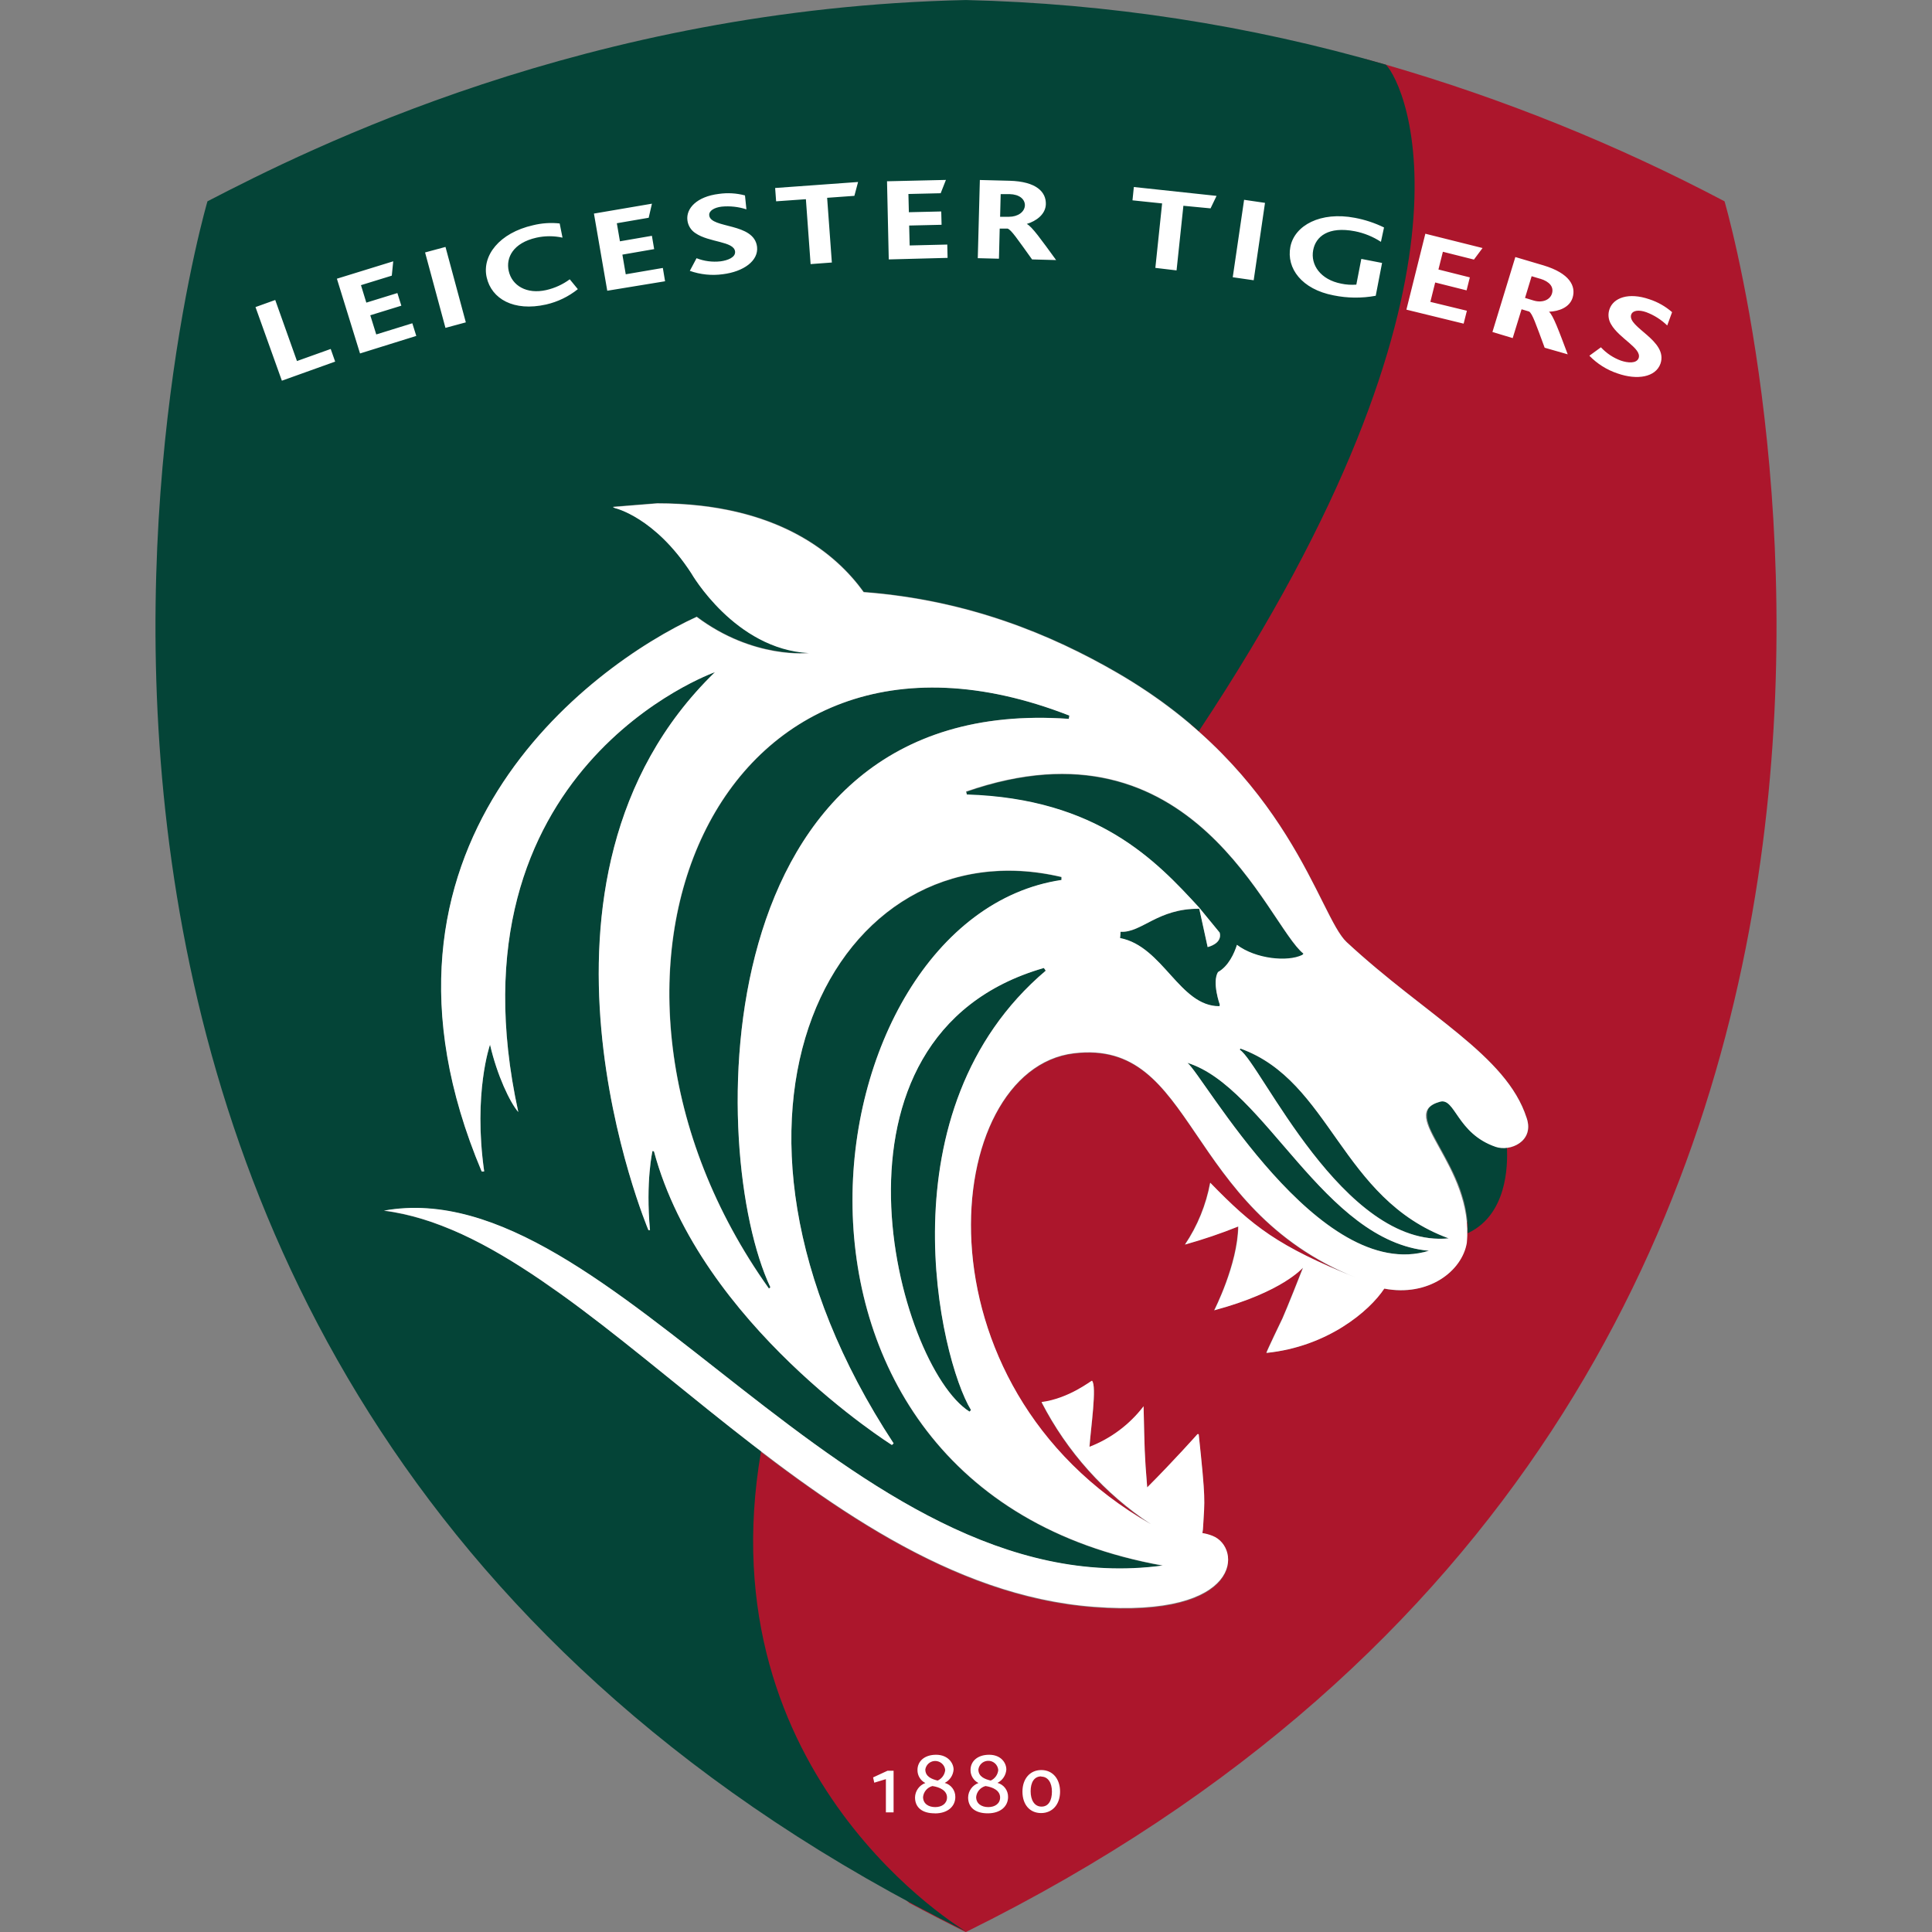
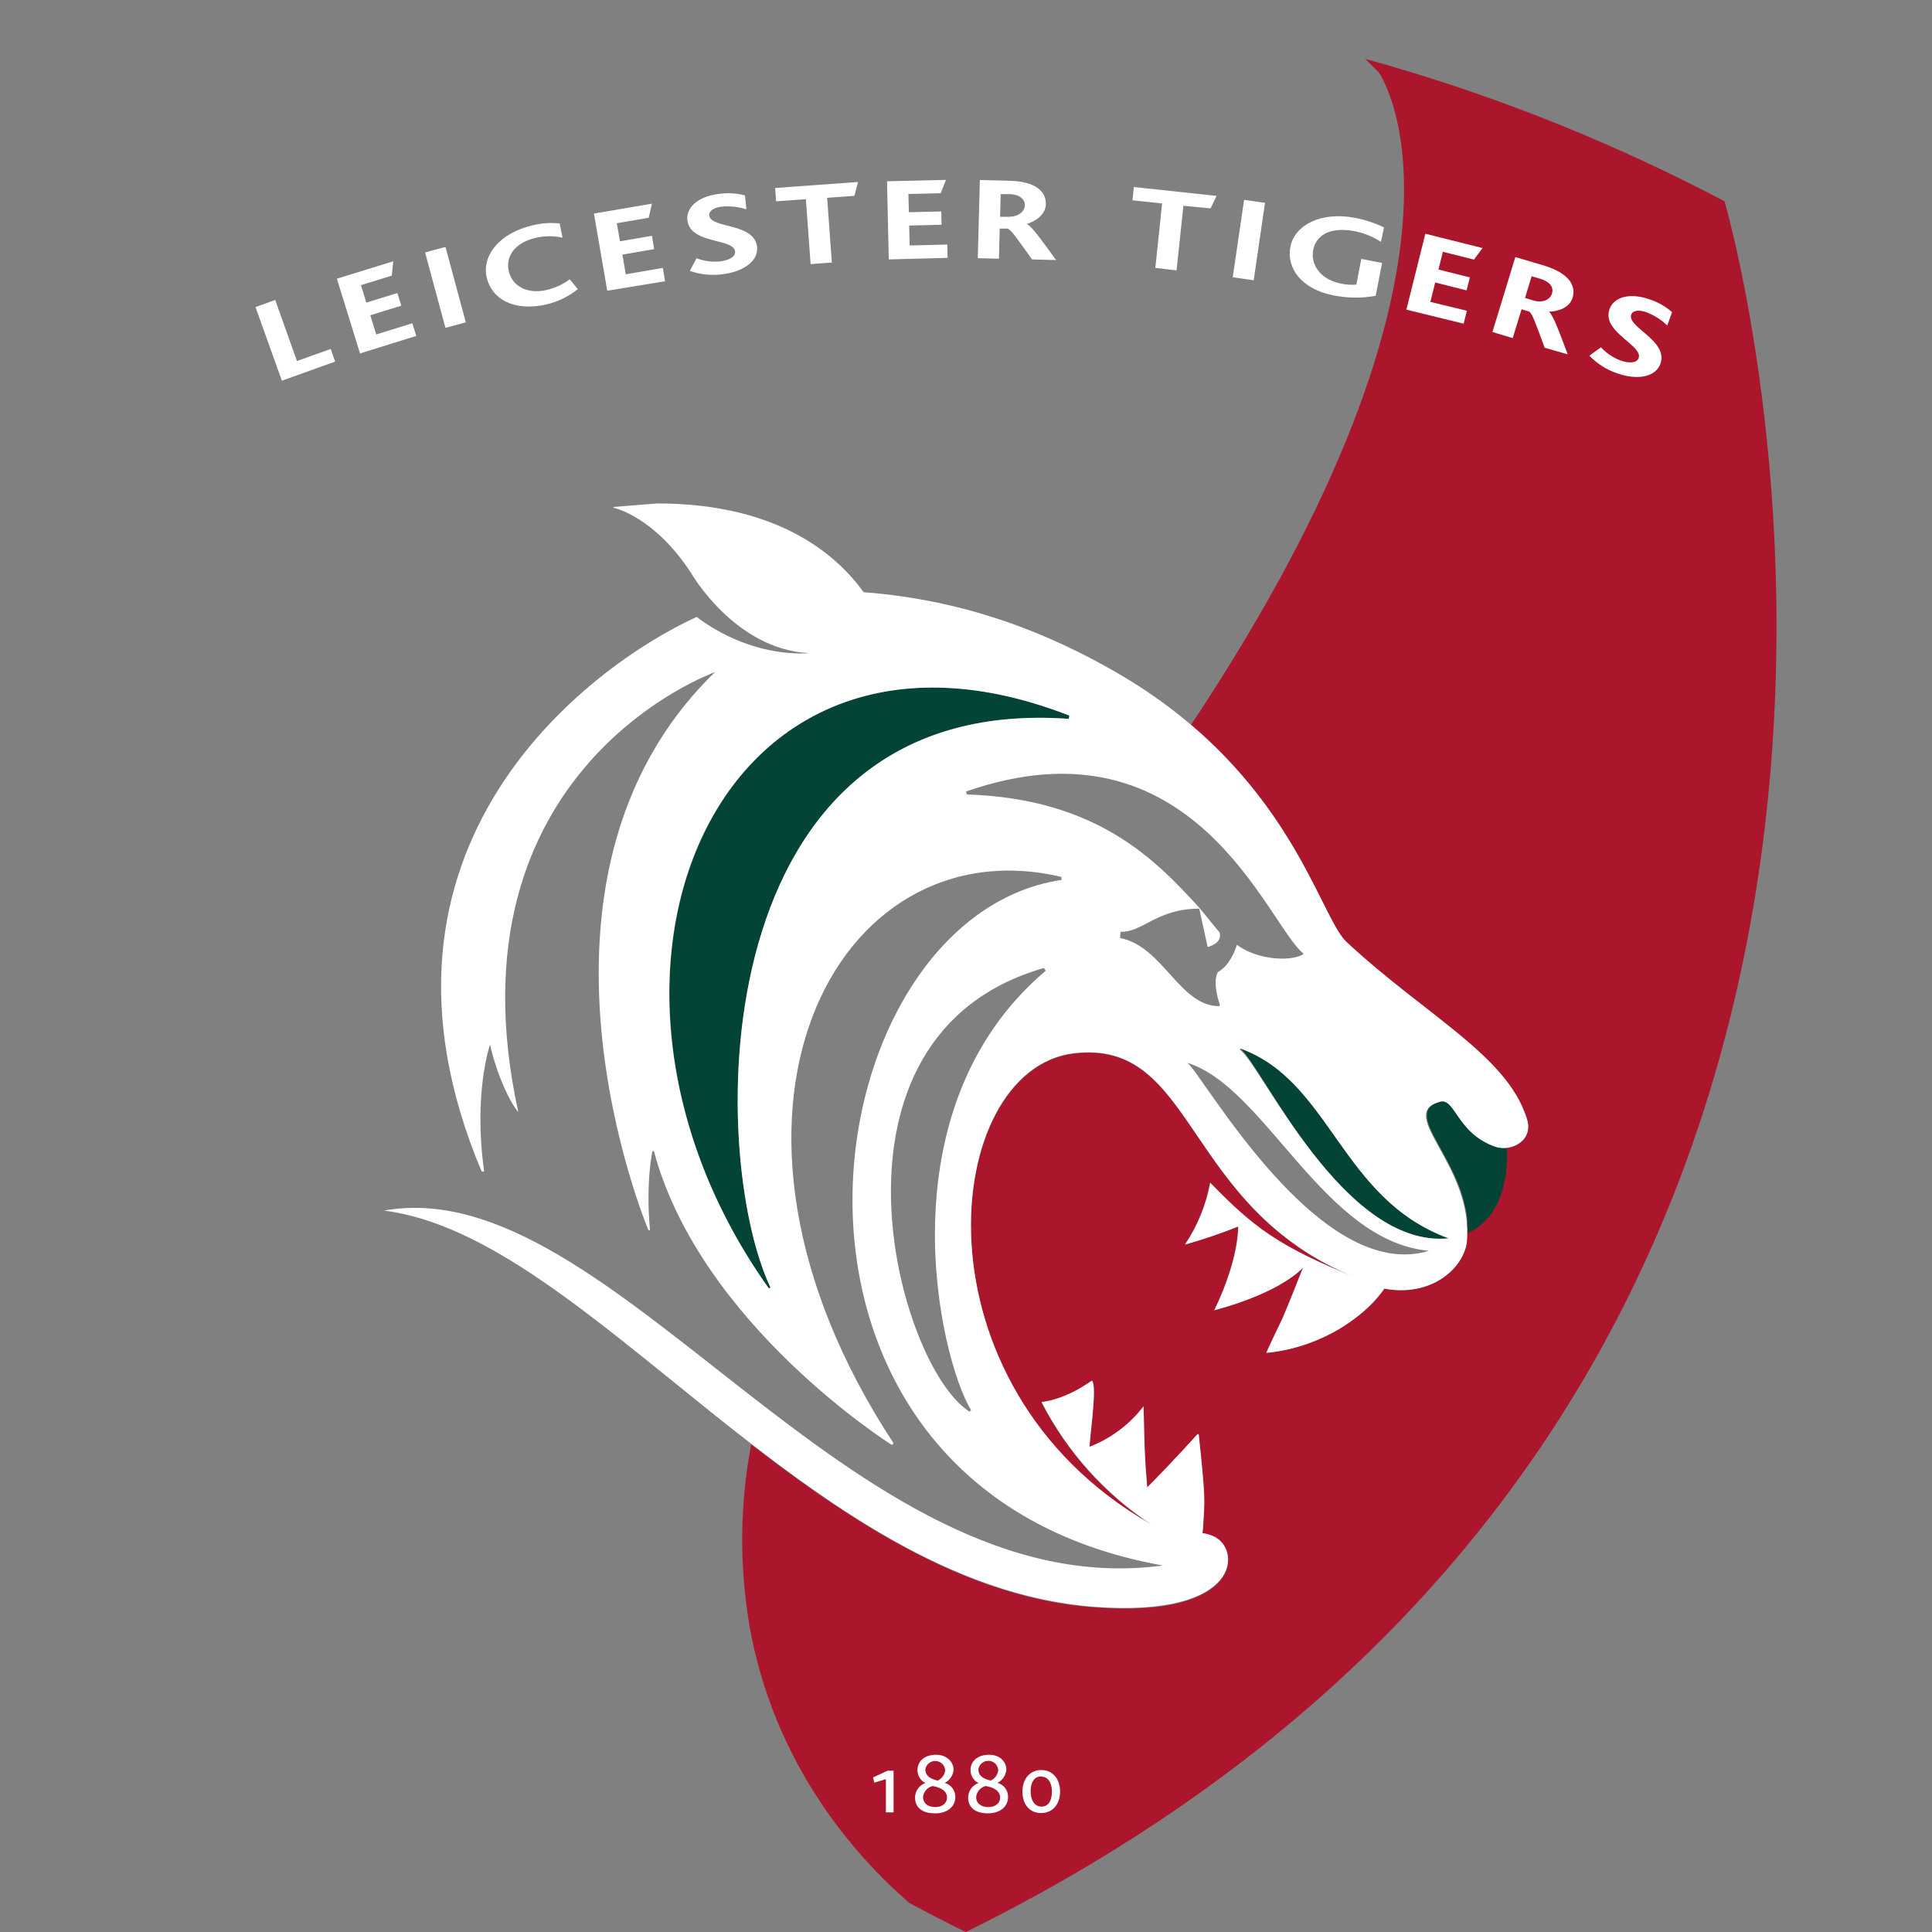
<svg xmlns="http://www.w3.org/2000/svg" version="1.1" id="Layer_1" x="0px" y="0px" viewBox="0 0 512 512.03" style="enable-background:new 0 0 512 512.03;" xml:space="preserve">
  <rect x="0" y="0" width="512" height="512.03" fill="#808080" stroke="none" />
  <style type="text/css">
	.st0{fill:#AC162C;}
	.st1{fill:#044437;}
	.st2{fill:#FFFFFF;}
</style>
  <g>
    <path class="st0" d="M457.02,53.35c-28.61-15.09-58.69-27.22-89.75-36.21c-1.8-0.52-3.61-1.03-5.46-1.53l3.53,3.53   c0.47,0.47,33.16,48.21-49.7,172.95c0.71,0.6,1.4,1.18,2.08,1.8c26.93,23.89,33.16,50.18,39.19,55.8   c21.08,19.54,42.33,29.92,47.7,46.6c1.62,4.79-1.88,7.51-5.29,7.91c-0.48,0.05-0.96,0.05-1.43,0c-0.45-0.03-0.89-0.12-1.32-0.26   v2.35c0,5.13-1.09,13.73-7.82,17.64v0.51c-0.03,0.31-0.03,0.62,0,0.93c0.03,0.29,0.03,0.57,0,0.86c0.02,1.05-0.01,2.1-0.11,3.15   c-1.26,7.52-10.17,14.36-21.86,12.12c-3.97,5.98-15.11,15.4-31.23,17.04c-0.07-0.19,4.27-9.18,4.27-9.18s1.47-3.3,5.42-13.39   c-0.13,0-5.28,6.36-23.52,11.28c0,0,6.21-12.13,6.36-22.21c-0.18,0-2.35,1.18-14.11,4.79c3.32-4.95,5.6-10.53,6.68-16.39   c11.37,11.66,17.93,16.77,38.71,25.26c-46.08-18.58-42.17-63.4-74.78-59.48c-35.27,4.28-43.89,88.17,20.48,124.88   c-12.3-8.13-22.29-19.28-29.03-32.39c7.33-1,13.07-5.71,13.37-5.66c1.35,1.35-0.34,12.63-0.67,17.52   c5.68-2.19,10.64-5.91,14.34-10.75c0.28,11.76,0.2,12.26,0.96,21.5c7.05-7.05,13.32-14.11,13.32-14.11h0.31   c1.86,17.73,1.56,17.26,1.18,24.34c-0.02,0.63-0.09,1.26-0.21,1.88c0.92,0.14,1.82,0.38,2.68,0.73c7.8,3.03,8.23,21.86-31.45,18.81   c-32.23-2.45-61.3-20.65-88.24-41.23l-2.55-1.96c-2.98,15.71-3.16,31.82-0.53,47.6c6.42,37.11,28.01,61.4,42.43,73.92   c4.88,2.62,9.87,5.19,14.97,7.72C549.36,367.18,457.02,53.35,457.02,53.35z" />
    <path class="st1" d="M399.28,304.17c-0.48,0.05-0.96,0.05-1.43,0c-0.46-0.03-0.91-0.13-1.35-0.27   c-9.75-3.32-10.65-11.92-14.11-12.06c-0.25-0.01-0.49,0.02-0.73,0.09c-0.85,0.21-1.64,0.58-2.35,1.09   c-0.16,0.13-0.31,0.27-0.45,0.42l-0.07,0.07c-0.12,0.14-0.23,0.3-0.32,0.46v0.09c-0.08,0.16-0.15,0.32-0.2,0.49v0.09   c-0.05,0.18-0.08,0.36-0.09,0.54v0.11c-0.01,0.2-0.01,0.39,0,0.59V296c-0.02,0.22,0.02,0.43,0.09,0.63v0.09   c0.03,0.24,0.09,0.48,0.18,0.71v0.09c0.08,0.25,0.16,0.51,0.27,0.76v0.07c0.11,0.28,0.22,0.55,0.35,0.85   c1.05,2.35,2.76,5.17,4.47,8.44l0.11,0.2l0.52,1.01l0.19,0.38l0.46,0.93l0.24,0.49l0.4,0.88l0.26,0.56l0.36,0.86l0.27,0.63   l0.32,0.83l0.27,0.71c0.09,0.25,0.21,0.63,0.32,0.96c0.11,0.33,0.28,0.89,0.41,1.34l0.25,0.86c0.08,0.29,0.13,0.55,0.2,0.83   c0.07,0.28,0.13,0.54,0.19,0.82c0.06,0.28,0.11,0.58,0.16,0.86c0.06,0.28,0.11,0.55,0.15,0.85c0.05,0.29,0.08,0.58,0.12,0.86   c0.04,0.28,0.08,0.59,0.11,0.89c0,0.29,0.02,0.57,0.07,0.86c0.07,0.28,0,0.62,0,0.93c0.03,0.29,0.03,0.57,0,0.86v0.75l0.46-0.18   c9.82-4.9,10.25-17.31,9.96-22.65L399.28,304.17z M283.28,190.49l0.14-0.87c-93.66-36.58-138.25,69.64-79.61,151.85l0.38-0.34   C187.38,305.63,186.13,183.61,283.28,190.49L283.28,190.49z" />
-     <path class="st1" d="M317.76,240.52l0.27,0.33l5.2,6.34c0.78,2.95-3.19,3.82-3.19,3.82l-2.22-10.15   c-11.05-0.11-15.29,6.41-20.87,6.1c0.01,0.56-0.03,1.13-0.13,1.68c11.43,2.19,15.74,18.11,26.4,18.11c0.04-0.13,0.07-0.26,0.08-0.4   c0,0-2.13-5.88-0.49-8.64c2.81-1.56,4.34-5.02,5.03-7.22c4.93,3.73,13.4,4.6,17.33,2.67c0.11-0.11,0.21-0.22,0.31-0.34   c-9.69-7.63-28.95-64.06-89.44-42.95l0.21,0.78c34.73,1.03,50.26,17.64,61.54,29.88L317.76,240.52L317.76,240.52z M256.93,374.08   l0.38-0.4c-8.23-13.58-23.64-79.59,19.82-116.46c-0.33-0.49-0.13-0.21-0.49-0.72C214.05,274.48,237.72,361.93,256.93,374.08   L256.93,374.08z M378.69,331.45c-27.97-2.52-43.35-43.41-64.04-49.81C318.67,284.65,349.57,340.41,378.69,331.45z" />
-     <path class="st1" d="M367.27,17.14C331.07,6.65,293.66,0.89,255.98,0.01c-100.4,2.16-174.46,39.61-201,53.34   c0,0-92.33,313.78,201.05,458.52c0,0-69.25-40.69-54.34-127.28c-14.45-11.05-28.29-22.77-41.66-33.14l-0.36-0.28l-1.92-1.47   l-1.06-0.8l-1.72-1.31l-1.25-0.94l-1.6-1.18l-1.36-1l-1.52-1.08l-1.43-1.02l-1.5-0.98l-1.65-1.18l-1.18-0.86l-2.77-1.86l-1.06-0.68   l-1.81-1.18l-1.18-0.76l-1.65-1.01l-1.25-0.75l-1.62-0.95l-1.18-0.71l-1.65-0.92l-1.18-0.65l-1.73-0.89l-1.08-0.55l-2.23-1.07   l-0.58-0.27c-0.93-0.42-1.86-0.82-2.79-1.18l-0.88-0.35l-1.92-0.76l-1.07-0.39l-1.78-0.66l-1.18-0.36l-1.67-0.52l-1.18-0.32   l-1.7-0.44l-1.07-0.26l-1.86-0.38l-0.92-0.18c-0.92-0.16-1.83-0.31-2.75-0.41c60.51-10.98,123.34,105.26,206.4,94.05   c-115.57-20.56-94.71-171.65-26.85-181.68c-0.02-0.26-0.02-0.53,0-0.79c-59.83-14.12-101.48,63.29-44.48,150.05   c-0.2,0.16-0.46,0.42-0.46,0.42s-50.68-31.78-63.04-77.84l-0.39-0.08c0,0-1.85,8.07-0.66,20.95c-0.14,0.04-0.28,0.04-0.42,0   c0,0-39.16-92.72,17.64-147.85c0,0-72.03,25.46-52.12,116.57c-2.22-2.56-5.62-9.77-7.49-17.85c0,0-4.5,12.83-1.55,33.52   c-0.22-0.03-0.45-0.03-0.67,0c-36.21-86.06,28.62-133.92,57.01-146.96c15.07,11.32,29.75,9.59,29.75,9.59   c-19.61-0.99-31.15-21.11-31.15-21.11c-9.72-15-20.27-17.31-20.27-17.31l-0.4-0.22l-0.14-0.08l11.76-0.94   c31.95,0,47.49,13.49,54.7,23.52c27.67,2.09,49.75,11.28,67.23,21.41c1.28,0.74,2.52,1.49,3.74,2.25l1.11,0.71l2.56,1.66l1.12,0.74   c1.08,0.74,2.14,1.48,3.17,2.22l1.05,0.78c0.69,0.52,1.39,1.03,2.06,1.55l1.41,1.11l1.56,1.26l1.42,1.18   c0.81,0.68,1.6,1.38,2.35,2.06C396.81,74.52,372.51,22.42,367.27,17.14L367.27,17.14z" />
-     <path class="st1" d="M383.9,328.17c-28.69-10.51-31.13-41.66-55.26-50.31c-0.03,0.12-0.07,0.23-0.13,0.34   C334.05,281.63,355.98,330.91,383.9,328.17z" />
+     <path class="st1" d="M383.9,328.17c-28.69-10.51-31.13-41.66-55.26-50.31C334.05,281.63,355.98,330.91,383.9,328.17z" />
    <path class="st2" d="M404.56,296.26c-5.34-16.67-26.63-27.04-47.7-46.6c-7.41-6.89-15.07-44.81-60.76-71.31   c-17.5-10.14-39.56-19.32-67.23-21.41c-7.21-10.01-22.75-23.52-54.7-23.52l-11.76,0.94l0.14,0.08l0.4,0.22   c0,0,10.58,2.35,20.27,17.31c0,0,11.53,20.11,31.15,21.11c0,0-14.66,1.74-29.75-9.59c-28.44,13.03-93.25,60.88-56.98,146.96   c0.22,0.03,0.45,0.03,0.67,0c-2.94-20.79,1.55-33.6,1.55-33.6c1.86,8.09,5.26,15.29,7.49,17.85   c-19.91-91.12,52.12-116.57,52.12-116.57c-56.82,55.12-17.64,147.85-17.64,147.85c0.14,0.04,0.28,0.04,0.42,0   c-1.18-12.93,0.66-20.95,0.66-20.95l0.39,0.08c12.37,46.01,63.06,77.82,63.06,77.82s0.26-0.26,0.46-0.42   c-57.02-86.81-15.34-164.28,44.49-150.11c-0.02,0.26-0.02,0.53,0,0.79c-67.88,10.11-88.73,161.07,26.85,181.68   c-83.06,11.28-145.9-104.96-206.4-94.05c54.21,6.75,112.45,99.26,188.11,104.99c39.64,3.02,39.25-15.79,31.45-18.81   c-0.86-0.34-1.76-0.59-2.68-0.73c0.12-0.62,0.19-1.25,0.21-1.88c0.41-7.05,0.71-6.61-1.18-24.34h-0.33c0,0-6.26,7.05-13.32,14.11   c-0.75-9.24-0.68-9.77-0.96-21.5c-3.7,4.84-8.66,8.55-14.34,10.75c0.33-4.89,2.01-16.17,0.67-17.52c-0.28,0-6.04,4.7-13.37,5.66   c6.73,13.11,16.73,24.27,29.03,32.39c-64.37-36.74-55.75-120.57-20.48-124.83c32.59-3.92,28.71,40.9,74.78,59.48   c-20.72-8.35-27.27-13.5-38.62-25.16c-1.08,5.86-3.35,11.44-6.68,16.39c4.79-1.33,9.5-2.93,14.11-4.79   c-0.14,10.08-6.36,22.21-6.36,22.21c18.26-4.91,23.41-11.28,23.52-11.28c-3.95,10.09-5.42,13.39-5.42,13.39s-4.34,8.99-4.27,9.18   c16.13-1.63,27.27-11.04,31.23-17.04c11.69,2.23,20.6-4.6,21.86-12.12c1.94-20.65-19.06-34.1-7.15-37.39   c4.1-1.18,4.44,8.43,14.84,11.97c3.81,1.28,10.25-1.49,8.16-7.67L404.56,296.26z M257.31,373.7l-0.38,0.4   c-19.24-12.11-42.82-99.61,19.71-117.57c0.35,0.51,0.16,0.22,0.49,0.72c-43.5,36.85-28.09,102.85-19.82,116.39L257.31,373.7   L257.31,373.7z M204.15,341.15l-0.38,0.34c-58.65-82.3-14.11-188.44,79.61-151.85l-0.14,0.87c-97.1-6.88-95.84,115.13-79.09,150.63   V341.15z M296.82,248.6c0.11-1.11,0.09-0.82,0.13-1.68c5.63,0.31,9.81-6.21,20.87-6.1l2.22,10.15c0,0,3.96-0.87,3.19-3.82   l-5.2-6.34l-0.27-0.33c-11.28-12.3-26.8-28.85-61.55-29.94c-0.04-0.27-0.11-0.53-0.21-0.78c60.52-21.11,79.78,35.27,89.44,42.95   c-0.09,0.12-0.2,0.23-0.31,0.34c-3.93,1.93-12.39,1.06-17.33-2.67c-0.69,2.19-2.22,5.66-5.03,7.22c-1.62,2.75,0.49,8.64,0.49,8.64   c-0.01,0.14-0.04,0.27-0.08,0.4c-10.58,0.09-14.94-15.87-26.37-18.06L296.82,248.6L296.82,248.6z M314.65,281.66   c20.71,6.4,36.07,47.3,64.04,49.81c-29.12,8.95-59.96-46.81-64.03-49.82L314.65,281.66z M383.9,328.18   c-27.95,2.74-49.86-46.53-55.32-49.97c0.06-0.11,0.1-0.22,0.13-0.34c24.04,8.64,26.51,39.79,55.19,50.3V328.18z M234.77,480.31   v-8.82l-3.08,0.94l-0.31-1.4l3.81-1.76h1.62v11.03h-2.05L234.77,480.31z M247.7,480.55c-3.33,0-5.21-1.56-5.21-4.22   c0.04-1.71,1.13-3.23,2.74-3.81c-1.3-0.66-2.11-2-2.09-3.46c0-2.26,1.8-4.03,4.93-4.03s4.64,2.18,4.64,3.93   c-0.11,1.51-1,2.85-2.35,3.53c1.68,0.45,2.84,1.99,2.81,3.73c0,2.49-2.01,4.35-5.39,4.35L247.7,480.55z M247.1,473.32   c-1.35,0.36-2.34,1.51-2.48,2.9c0,1.79,1.46,2.68,3.22,2.68c1.76,0,3.13-0.94,3.13-2.55C250.97,474.52,249.07,473.61,247.1,473.32   L247.1,473.32z M248.49,471.87c1.12-0.51,1.89-1.58,2-2.81c-0.15-1.46-1.46-2.52-2.92-2.37c-1.2,0.12-2.16,1.04-2.35,2.23   c0,1.92,1.72,2.57,3.26,2.95L248.49,471.87L248.49,471.87z M261.77,480.55c-3.32,0-5.21-1.56-5.21-4.22   c0.04-1.71,1.13-3.23,2.74-3.81c-1.3-0.66-2.12-2-2.1-3.46c0-2.26,1.8-4.03,4.93-4.03s4.56,2.12,4.56,3.92   c-0.11,1.51-1,2.85-2.35,3.53c1.68,0.45,2.84,1.99,2.81,3.73C267.15,478.69,265.16,480.55,261.77,480.55L261.77,480.55z    M261.17,473.32c-1.35,0.36-2.34,1.51-2.48,2.9c0,1.79,1.45,2.68,3.22,2.68c1.77,0,3.13-0.94,3.13-2.55c0-1.83-1.88-2.74-3.86-3.03   H261.17z M262.55,471.87c1.12-0.51,1.89-1.58,2-2.81c-0.13-1.46-1.41-2.55-2.87-2.42c-1.24,0.11-2.23,1.05-2.4,2.28   c0,1.92,1.7,2.57,3.29,2.95H262.55z M270.96,474.79c0-3.39,1.99-5.71,5-5.71c3.01,0,4.97,2.35,4.97,5.71c0,3.36-2,5.69-5.02,5.69   S270.96,478.23,270.96,474.79L270.96,474.79z M275.94,470.76c-1.88,0-2.81,1.59-2.81,3.94c0,2.35,1.01,4.07,2.88,4.07   c1.87,0,2.76-1.63,2.76-3.99c0-2.35-1.05-3.96-2.83-3.96L275.94,470.76L275.94,470.76z M74.7,100.89l-6.99-19.51l5.23-1.88   l5.76,16.18l8.94-3.2l1.18,3.35L74.7,100.89z M95.41,93.67l-6.13-19.81l14.93-4.61l-0.38,3.8l-8.17,2.52l1.42,4.63l8.23-2.54   l1.05,3.35l-8.23,2.54l1.58,5.08l9.56-2.96l1.05,3.35L95.41,93.67z M118.05,86.89l-5.4-19.99l5.41-1.46l5.39,19.99L118.05,86.89z    M144.71,80.7c-8.58,1.92-14.46-1.5-15.74-7.21c-1.28-5.7,3.3-11.76,12.3-13.8c2.31-0.57,4.69-0.73,7.05-0.47l0.75,3.76   c-2.27-0.5-4.62-0.5-6.89,0c-6.2,1.39-8.15,5.3-7.37,8.81c0.85,3.9,4.76,6.26,9.95,5.08c2.25-0.51,4.37-1.48,6.23-2.85l2.14,2.61   C150.67,78.61,147.78,80,144.71,80.7L144.71,80.7z M160.93,77.05L157.4,56.6l15.37-2.62l-0.86,3.73l-8.44,1.45l0.82,4.79l8.47-1.46   l0.6,3.53l-8.42,1.46l0.89,5.21l9.83-1.68l0.59,3.53L160.93,77.05z M191.57,72.67c-2.95,0.41-5.95,0.1-8.76-0.89l1.78-3.35   c2.01,0.78,4.18,1.07,6.33,0.83c1.95-0.25,4.07-1.07,3.88-2.63c-0.33-2.72-6.88-2.35-10.48-4.83c-1.2-0.76-1.99-2.03-2.15-3.44   c-0.38-3.13,2.48-6.27,8.37-6.98c2.3-0.33,4.65-0.19,6.89,0.41l0.38,3.69c-2.11-0.69-4.35-0.93-6.56-0.72   c-1.99,0.24-3.45,1.12-3.29,2.35c0.44,3.53,11.89,1.83,12.67,8.3C201.05,69.12,197.04,71.99,191.57,72.67z M226.42,51.9l-7.22,0.52   l1.25,17.15l-5.63,0.42l-1.25-17.2l-7.89,0.56l-0.26-3.53l21.98-1.59L226.42,51.9z M235.53,68.75l-0.46-20.71l15.61-0.36   l-1.39,3.53l-8.55,0.2l0.12,4.83l8.58-0.2l0.09,3.53l-8.59,0.2l0.13,5.28l9.97-0.24l0.08,3.53L235.53,68.75z M273.51,68.75   c-3.95-5.49-5.51-7.85-6.49-8.17h-2.09l-0.2,7.98l-5.61-0.14l0.55-20.72l7.83,0.2c7.2,0.19,9.74,3,9.66,6.21   c-0.08,2.7-2.54,4.47-5.06,5.24c1.34,0.62,3.86,4.19,7.78,9.57L273.51,68.75z M267.54,51.44h-2.35l-0.15,6.01h2.35   c2.35,0,4.17-1.27,4.22-3.06C271.6,52.79,270.19,51.51,267.54,51.44L267.54,51.44z M320.81,55.22l-7.2-0.69l-1.81,17.13l-5.62-0.67   l1.79-17.08l-7.85-0.82l0.36-3.53l21.92,2.35L320.81,55.22z M326.69,73.47l3.01-20.52l5.54,0.81l-3,20.51L326.69,73.47z    M353.39,78.27c-8.4-1.61-12.53-7.16-11.43-12.86c1.11-5.7,8.02-9.41,17.07-7.69c2.69,0.5,5.29,1.36,7.75,2.56l-0.82,3.81   c-2.1-1.37-4.45-2.33-6.91-2.81c-7.05-1.35-10.36,1.4-11.04,4.99c-0.75,3.92,1.94,7.84,7.44,8.9c1.31,0.28,2.65,0.36,3.99,0.26   l1.32-6.82l5.5,1.07l-1.68,8.7C360.87,79.07,357.08,79.03,353.39,78.27L353.39,78.27z M372.71,82.06l5.02-20.12l15.16,3.79   l-2.28,3.06l-8.23-2.07l-1.18,4.7l8.32,2.09l-0.86,3.44l-8.32-2.09L379.06,80l9.68,2.35l-0.86,3.42L372.71,82.06z M409.35,92.15   c-2.35-6.34-3.25-9.04-4.12-9.59l-2-0.6l-2.35,7.64l-5.37-1.62l6.07-19.86l7.5,2.22c6.89,2.09,8.61,5.47,7.68,8.54   c-0.79,2.59-3.62,3.63-6.26,3.73c1.12,0.96,2.61,5.06,4.96,11.29L409.35,92.15z M408.17,73.88l-2.27-0.68l-1.75,5.75l2.27,0.69   c2.27,0.69,4.35-0.13,4.87-1.85c0.52-1.72-0.58-3.15-3.12-3.93V73.88z M428.68,98.97c-2.84-0.94-5.4-2.55-7.48-4.7l3.06-2.23   c1.46,1.58,3.28,2.79,5.3,3.53c1.86,0.63,4.13,0.82,4.7-0.67c0.89-2.59-5.14-5.17-7.3-8.95c-0.74-1.21-0.9-2.69-0.42-4.03   c1.03-2.97,4.99-4.53,10.58-2.6c2.21,0.72,4.25,1.88,6,3.41l-1.29,3.53c-1.59-1.55-3.49-2.75-5.57-3.53   c-1.89-0.66-3.53-0.51-3.97,0.62c-1.18,3.39,9.86,6.87,7.75,13.03C438.76,99.97,433.87,100.79,428.68,98.97L428.68,98.97z" />
  </g>
</svg>